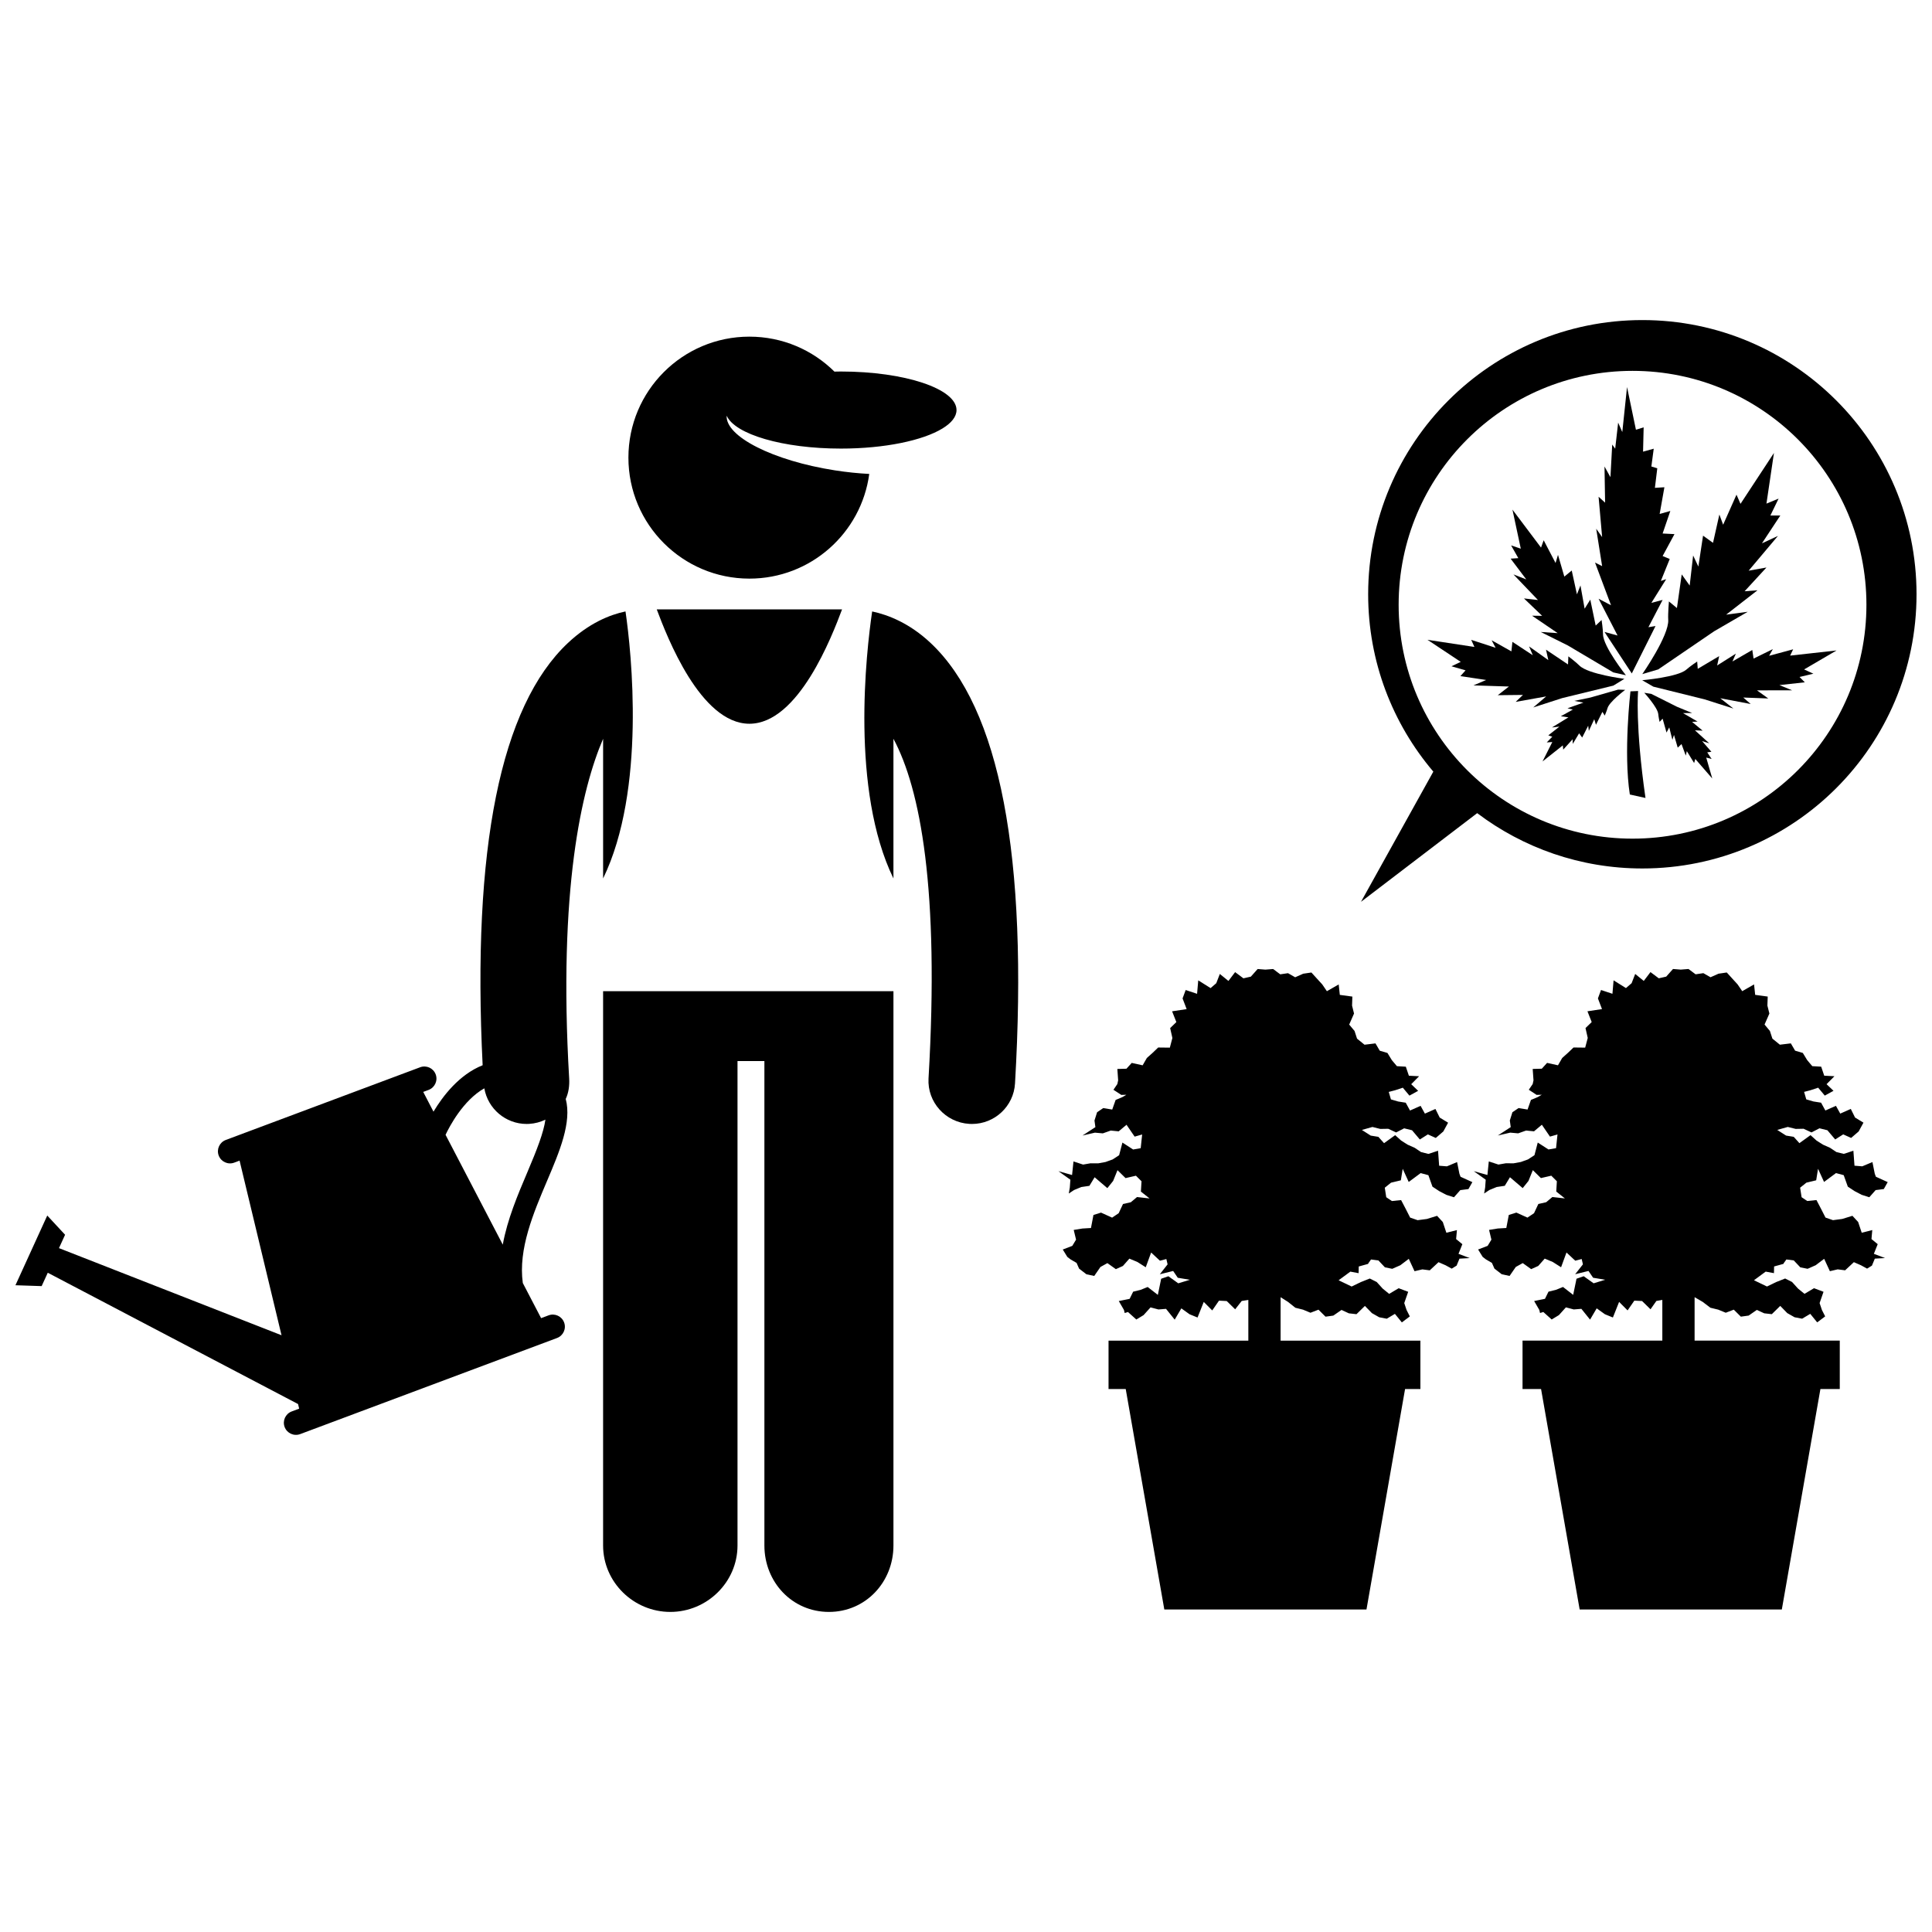
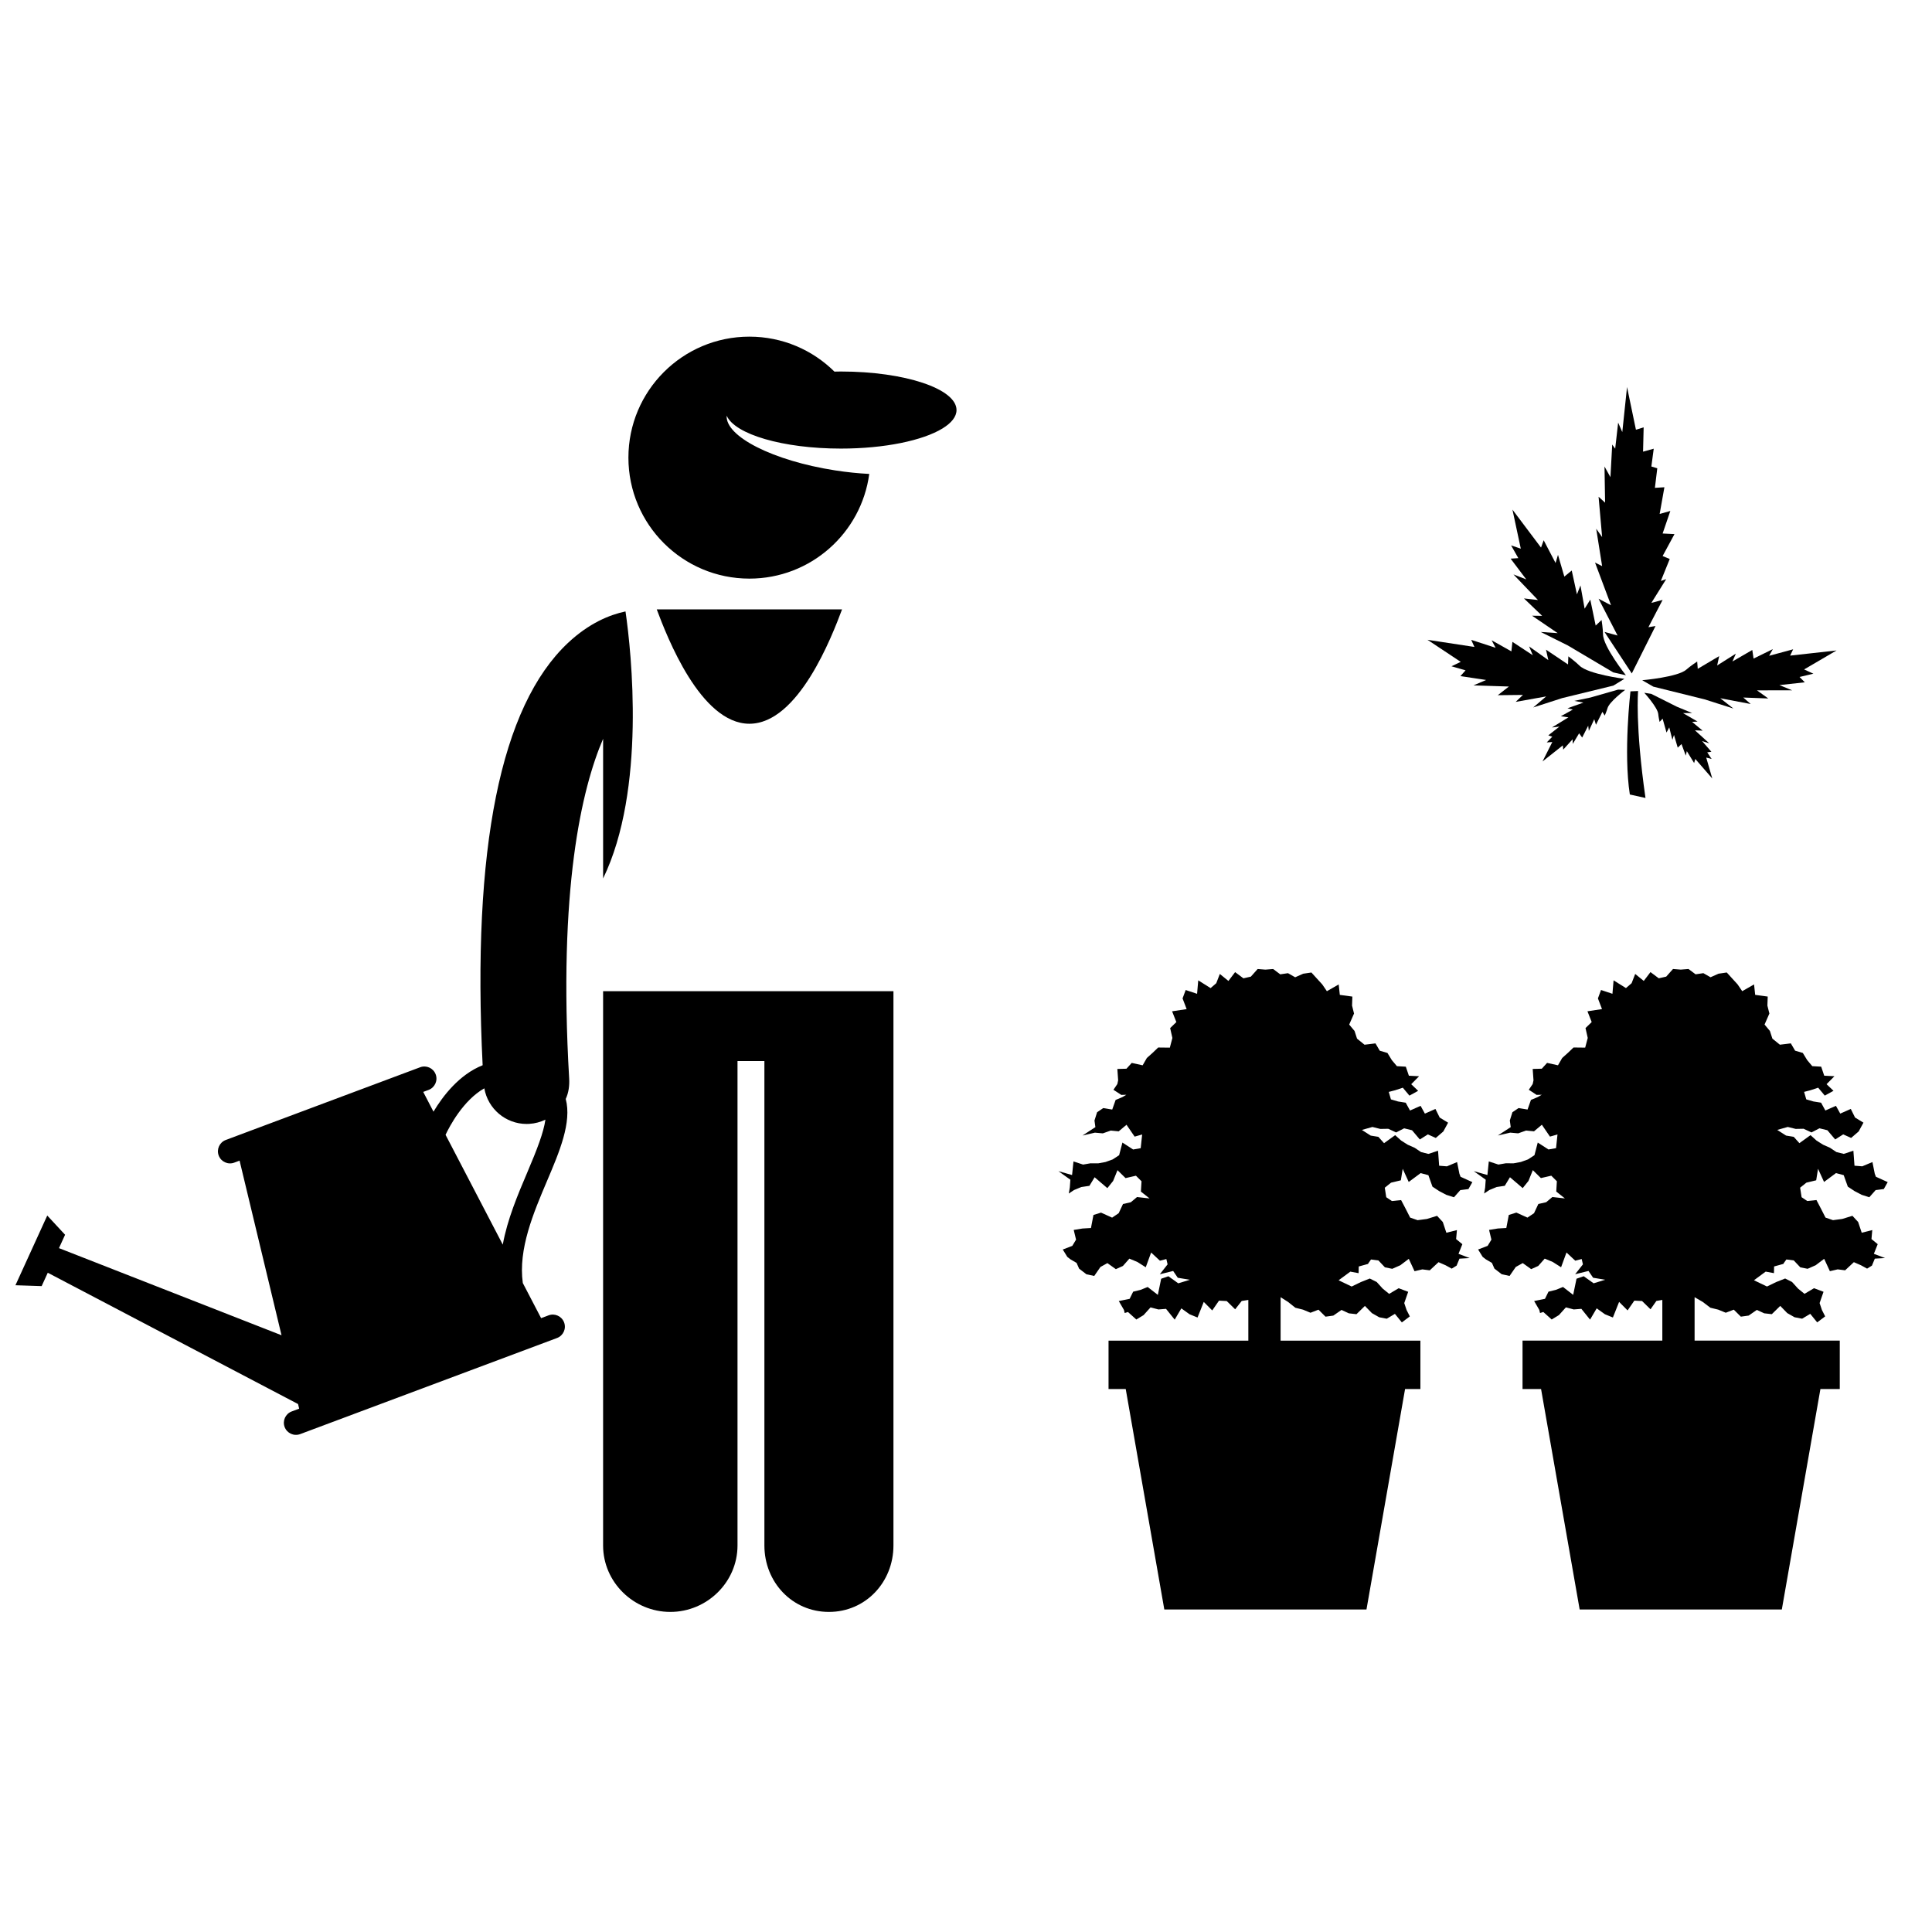
<svg xmlns="http://www.w3.org/2000/svg" width="800px" height="800px" version="1.1" viewBox="144 144 512 512">
  <defs>
    <clipPath id="b">
      <path d="m148.09 306h163.91v219h-163.91z" />
    </clipPath>
    <clipPath id="a">
      <path d="m504 228h147.9v155h-147.9z" />
    </clipPath>
  </defs>
  <path d="m427.51 458.71-0.273 1.586 1.387-0.922 1.945-0.801 2.137-0.316 1.379-2.273 3.375 2.883 1.527-1.902 1.16-2.859 2.137 2.102 2.75-0.633 1.48 1.473-0.164 2.731 2.297 1.82-3.324-0.371-1.641 1.375-2.078 0.473-1.141 2.434-1.742 1.176-2.941-1.332-2.004 0.625-0.66 3.457-2.246 0.133-2.324 0.375 0.621 2.578-1 1.648-2.523 0.965 1.203 1.953 0.875 0.676 1.582 0.918 0.664 1.516 1.953 1.504 2.062 0.438 1.645-2.379 1.844-1.023 2.238 1.602 1.871-0.844 1.715-1.945 2.133 0.891 2.203 1.398 1.43-3.91 2.328 2.172 1.703-0.445 0.328 1.414-2.059 2.621 3.535-0.871 1.223 1.801 3.203 0.531-3.07 0.941-2.625-1.875-1.91 0.664-0.879 4.277-2.695-2.094-1.883 0.762-1.965 0.484-0.934 1.898-2.871 0.582 1.367 2.359 0.199 0.82 0.863-0.277 2.219 1.992 1.922-1.168 1.844-2.047 2.086 0.551 2.019-0.16 2.297 2.859 1.758-2.988 2.18 1.562 2.113 0.863 1.648-4.137 2.246 2.258 1.793-2.59 2.047 0.102 2.238 2.191 1.734-2.211 1.754-0.273v10.789h-37.047v12.824h4.555l10.227 58.422h53.574l10.227-58.422h4.062v-12.824h-37.047v-11.512l1.957 1.242 1.961 1.555 2.027 0.504 1.973 0.82 2.121-0.816 1.867 1.855 2.066-0.285 2.172-1.504 1.945 0.902 2.019 0.227 2.234-2.191 1.859 1.91 1.934 1.098 2 0.383 2.16-1.285 1.836 2.262 2.113-1.59-0.855-1.691-0.621-1.836 1.043-2.992-2.519-0.949-2.523 1.496-1.699-1.383-1.598-1.762-1.836-0.922-2.367 0.941-2.441 1.18-3.453-1.656 3.109-2.293 2.191 0.41 0.035-1.773 2.562-0.707-0.098-0.027 0.789-1.121 1.965 0.258 1.723 1.828 1.941 0.387 2.137-0.945 2.246-1.699 1.52 3.281 2.074-0.488 1.961 0.254 2.32-2.16 1.887 0.824 1.613 0.887 1.293-0.797 0.758-1.848 2.719-0.156-2.973-1.121 1.02-2.559-1.652-1.355 0.215-2.379-2.801 0.703-0.941-2.84-1.52-1.645-2.699 0.832-2.457 0.324-1.98-0.688-1.188-2.332-1.211-2.309-2.434 0.254-1.5-1.012-0.391-2.519 1.66-1.336 2.598-0.625 0.492-3.051 1.594 3.488 3.164-2.348 2.047 0.551 1.082 3.039 1.797 1.188 1.883 0.984 2.019 0.641 1.676-1.895 2.164-0.277 1.035-1.84-3.129-1.422-0.305-0.812-0.617-3.082-2.691 1.133-2.062-0.164-0.289-3.973-2.551 0.84-1.949-0.484-1.707-1.141-1.832-0.809-1.727-1.094-1.598-1.438-2.945 2.125-1.508-1.68-2.023-0.328-2.344-1.5 2.797-0.789 2.086 0.52 2.106-0.039 2.086 0.973 2.121-1.094 2.098 0.516 2.066 2.441 2.129-1.348 2.098 0.945 1.996-1.719 1.266-2.328-2.227-1.359-1.129-2.281-2.793 1.238-1.141-2.062-2.801 1.242-1.141-2.074-2.019-0.32-1.898-0.555-0.578-1.984 1.68-0.438 2.047-0.676 1.75 2.098 2.312-1.27-1.84-1.754 2.09-2.113-2.707-0.137-0.809-2.394-2.359-0.137-1.352-1.605-1.156-1.895-2.043-0.602-1.133-1.938-2.902 0.352-1.984-1.609-0.66-2.035-1.418-1.695 1.281-2.922-0.523-2.106 0.082-2.387-3.324-0.453-0.297-2.769-3.129 1.793-1.234-1.805-1.391-1.52-1.48-1.629-2.18 0.32-2.121 0.945-1.902-1.086-2.055 0.305-1.875-1.41-2.059 0.164-2.051-0.164-1.805 2.023-1.969 0.445-2.199-1.645-1.773 2.34-2.277-1.852-0.949 2.453-1.5 1.297-3.273-2.055-0.309 3.566-3.023-1.004-0.824 2.227 1.082 2.832-3.856 0.582 1.129 2.856-1.645 1.59 0.594 2.621-0.676 2.562-3.09-0.035-1.477 1.414-1.523 1.359-1.121 1.945-2.887-0.637-1.402 1.539-2.41 0.066 0.211 3.019-0.215 0.98-1.031 1.516 2.078 1.359 1.352-0.035-1.059 0.613-1.797 0.758-0.898 2.547-2.383-0.391-1.629 1.105-0.691 2.191 0.242 1.75-3.414 2.227 3.285-0.762 2.102 0.188 2.094-0.742 2.102 0.207 2.078-1.746 2.152 3.144 1.992-0.566-0.383 3.629-2.008 0.348-2.836-1.836-0.875 3.348-1.719 1.125-1.891 0.68-1.93 0.352-2.051-0.012-1.961 0.34-2.543-0.832-0.375 3.602-3.617-1.023 3.168 2.266z" />
  <path d="m625.31 456.79 0.488-3.051 1.594 3.488 3.168-2.348 2.043 0.551 1.086 3.039 1.797 1.188 1.883 0.984 2.019 0.641 1.676-1.895 2.164-0.277 1.035-1.84-3.133-1.422-0.301-0.812-0.617-3.082-2.695 1.133-2.059-0.164-0.293-3.973-2.547 0.84-1.949-0.484-1.711-1.141-1.828-0.809-1.73-1.094-1.594-1.438-2.945 2.125-1.508-1.68-2.023-0.328-2.344-1.5 2.793-0.789 2.09 0.52 2.106-0.039 2.086 0.973 2.117-1.094 2.102 0.516 2.066 2.441 2.125-1.348 2.098 0.945 1.996-1.719 1.27-2.328-2.227-1.359-1.129-2.281-2.793 1.238-1.145-2.062-2.801 1.242-1.137-2.074-2.019-0.32-1.902-0.555-0.578-1.984 1.684-0.438 2.047-0.676 1.75 2.098 2.312-1.27-1.844-1.754 2.09-2.113-2.703-0.137-0.809-2.394-2.359-0.137-1.352-1.605-1.156-1.895-2.043-0.602-1.133-1.938-2.902 0.352-1.984-1.609-0.66-2.035-1.418-1.695 1.281-2.922-0.527-2.106 0.086-2.387-3.324-0.453-0.297-2.769-3.133 1.793-1.234-1.805-1.387-1.52-1.48-1.629-2.18 0.32-2.121 0.945-1.902-1.086-2.055 0.305-1.879-1.41-2.055 0.164-2.051-0.164-1.805 2.023-1.969 0.445-2.199-1.645-1.777 2.34-2.273-1.852-0.949 2.453-1.5 1.297-3.277-2.055-0.305 3.566-3.023-1.004-0.824 2.227 1.082 2.832-3.856 0.582 1.125 2.856-1.641 1.59 0.594 2.621-0.68 2.562-3.09-0.035-1.477 1.414-1.52 1.359-1.121 1.945-2.887-0.637-1.402 1.539-2.414 0.066 0.215 3.019-0.215 0.98-1.031 1.516 2.074 1.359 1.355-0.035-1.059 0.613-1.801 0.758-0.898 2.547-2.379-0.391-1.633 1.105-0.688 2.191 0.242 1.75-3.414 2.227 3.285-0.762 2.102 0.188 2.094-0.742 2.102 0.207 2.078-1.746 2.148 3.144 1.996-0.566-0.383 3.629-2.012 0.348-2.836-1.836-0.871 3.348-1.723 1.125-1.891 0.68-1.926 0.352-2.051-0.012-1.965 0.34-2.543-0.832-0.371 3.602-3.621-1.023 3.172 2.266-0.148 2.074-0.273 1.586 1.387-0.922 1.945-0.801 2.137-0.316 1.379-2.273 3.375 2.883 1.527-1.902 1.156-2.859 2.141 2.102 2.75-0.633 1.48 1.473-0.164 2.731 2.293 1.82-3.32-0.371-1.641 1.375-2.078 0.473-1.141 2.434-1.742 1.176-2.941-1.332-2.004 0.625-0.66 3.457-2.25 0.133-2.32 0.375 0.621 2.578-1 1.648-2.527 0.965 1.207 1.953 0.875 0.676 1.578 0.918 0.668 1.516 1.949 1.504 2.066 0.438 1.645-2.379 1.844-1.023 2.234 1.602 1.875-0.844 1.715-1.945 2.129 0.891 2.207 1.398 1.43-3.91 2.324 2.172 1.703-0.445 0.332 1.414-2.062 2.621 3.535-0.871 1.227 1.801 3.203 0.531-3.07 0.941-2.629-1.875-1.906 0.664-0.883 4.277-2.691-2.094-1.883 0.762-1.969 0.484-0.93 1.898-2.871 0.582 1.367 2.359 0.195 0.82 0.867-0.277 2.219 1.992 1.922-1.168 1.844-2.047 2.086 0.551 2.016-0.16 2.301 2.859 1.758-2.988 2.18 1.562 2.113 0.863 1.648-4.137 2.246 2.258 1.789-2.59 2.047 0.102 2.242 2.191 1.555-2.211 1.574-0.273v10.789h-37.047v12.824h4.91l10.227 58.422h53.578l10.227-58.422h5.129v-12.824h-38.473v-11.512l2.137 1.242 2.051 1.555 2.07 0.504 2 0.82 2.129-0.816 1.871 1.855 2.066-0.285 2.176-1.504 1.949 0.902 2.016 0.227 2.234-2.191 1.859 1.91 1.938 1.098 2 0.383 2.156-1.285 1.836 2.262 2.117-1.59-0.859-1.691-0.617-1.836 1.039-2.992-2.519-0.949-2.519 1.496-1.703-1.383-1.598-1.762-1.832-0.922-2.371 0.941-2.438 1.18-3.453-1.656 3.109-2.293 2.188 0.41 0.039-1.773 2.559-0.707-0.098-0.027 0.793-1.121 1.961 0.258 1.727 1.828 1.938 0.387 2.141-0.945 2.246-1.699 1.516 3.281 2.074-0.488 1.965 0.254 2.316-2.16 1.887 0.824 1.617 0.887 1.289-0.797 0.762-1.848 2.715-0.156-2.969-1.121 1.02-2.559-1.652-1.355 0.211-2.379-2.797 0.703-0.945-2.84-1.52-1.645-2.699 0.832-2.453 0.324-1.98-0.688-1.191-2.332-1.207-2.309-2.434 0.254-1.504-1.012-0.391-2.519 1.664-1.336z" />
  <path d="m342.6 406.67h-38.773v146.89c0 9.73 8.082 17.617 17.809 17.617 9.73 0 17.812-7.883 17.812-17.617v-128.37h7.125v128.37c0 9.73 7.371 17.617 17.098 17.617 9.73 0 17.102-7.883 17.102-17.617v-146.89z" />
  <path d="m342.6 335.8c12.984 0 21.879-23.18 24.551-30.305h-49.105c2.676 7.125 11.57 30.305 24.555 30.305z" />
-   <path d="m380.77 376.8v-37.016c7.125 13.246 12.227 39.938 9.301 90.008-0.367 6.285 4.519 11.68 10.805 12.047 0.227 0.012 0.496 0.02 0.723 0.02 5.992 0 11.039-4.676 11.391-10.734 3.523-60.199-3.996-99.473-22.367-116.73-5.609-5.273-11.309-7.473-15.492-8.355-1.59 10.84-5.758 47.277 5.641 70.766z" />
  <path d="m342.6 297.34c16.242 0 29.652-12.078 31.762-27.742-2.891-0.148-5.941-0.457-9.078-0.945-16.414-2.551-29.07-8.984-28.707-14.492 2.172 4.93 14.879 8.719 30.273 8.719 11.617 0 21.727-2.156 26.918-5.332 2.371-1.449 3.719-3.109 3.719-4.879 0-5.641-13.719-10.215-30.637-10.215-0.578 0-1.145 0.02-1.715 0.027-5.789-5.727-13.75-9.266-22.539-9.266-17.707 0-32.059 14.355-32.059 32.059 0.004 17.715 14.359 32.066 32.062 32.066z" />
  <g clip-path="url(#b)">
    <path d="m156.66 481.29 66.328 34.797 0.293 1.223-1.973 0.738c-1.656 0.621-2.5 2.469-1.879 4.125 0.621 1.656 2.469 2.5 4.125 1.879l68.062-25.465c1.656-0.621 2.5-2.469 1.879-4.125-0.621-1.656-2.469-2.5-4.125-1.879l-1.973 0.738-4.848-9.305c-1.25-9 2.824-18.594 6.453-27.129 3.254-7.648 6.57-15.473 4.922-21.652 0.762-1.648 1.027-3.504 0.91-5.441-2.93-50.07 3.297-76.758 8.996-90.008v37.016c11.398-23.488 7.523-59.922 5.934-70.766-4.184 0.883-9.641 3.082-15.254 8.352-17.875 16.797-25.453 54.441-22.605 111.91-6.211 2.469-10.57 8.191-13.027 12.305l-2.719-5.234 1.418-0.527c1.66-0.621 2.504-2.469 1.883-4.125-0.621-1.66-2.469-2.5-4.125-1.879l-51.5 19.266c-1.656 0.621-2.5 2.465-1.879 4.125 0.621 1.656 2.469 2.5 4.125 1.879l1.41-0.527 11.117 46.277-58.977-23.09 1.617-3.543-4.723-5.094-8.43 18.473 6.945 0.23zm115.69-48.875c0.938 5.418 5.656 9.445 11.211 9.445 0.223 0 0.449-0.004 0.676-0.02 1.543-0.09 2.996-0.488 4.305-1.121-0.48 3.391-2.199 7.856-4.789 13.941-2.551 6.004-5.297 12.488-6.512 19.18l-15.164-29.105c1.004-2.133 4.621-9.109 10.273-12.32z" />
  </g>
  <g clip-path="url(#a)">
-     <path d="m535.47 359.49c12.176 9.199 27.332 14.664 43.766 14.664 40.133 0 72.664-32.531 72.664-72.664 0.004-40.133-32.531-72.668-72.66-72.668-40.133 0-72.664 32.531-72.664 72.664 0 17.93 6.508 34.332 17.27 47.004l-19.168 34.5zm-20.816-55.223c0-34.23 27.75-61.984 61.984-61.984 34.23 0 61.984 27.75 61.984 61.984 0 34.23-27.75 61.984-61.984 61.984-34.238 0-61.984-27.75-61.984-61.984z" />
-   </g>
+     </g>
  <path d="m528.66 320.57 3.731 1.078-1.367 1.527 6.816 1.027-3.352 1.43 9.387 0.305-2.949 2.297 6.672-0.074-1.93 1.848 8.082-1.449-3.426 2.918 7.633-2.465 13.598-3.32 2.926-1.797s-9.645-1.215-11.922-3.516c-0.938-0.949-2.93-2.445-2.93-2.445l-0.09 2.148-5.832-3.914 0.613 2.766-5.098-3.629 0.98 2.336-5.398-3.547-0.273 2.523-5.231-2.941 1.047 1.992-6.465-2.106 0.852 1.883-12.445-1.898 8.82 5.852z" />
  <path d="m565.49 328.85-4.277 0.895 2.406 0.457-4.215 1.496 1.41 0.352-3.176 1.766 2.012 0.289-4.359 2.68 1.973-0.227-2.949 2.324 1.059 0.352-1.473 1.516 1.477-0.105-2.594 5.148 5.379-4.258 0.105 1.121 2.492-2.742 0.043 1.227 1.68-2.805 0.809 1.121 1.598-3.137 0.168 1.371 1.434-3.094 0.457 1.477 1.703-3.426 0.621 0.992s0.539-1.246 0.727-1.945c0.457-1.703 4.691-4.879 4.691-4.879l-1.871-0.062z" />
  <path d="m597.6 345.14-1.168-1.762 1.105-0.152-2.465-2.832 1.898 0.59-3.789-3.441 2.035 0.086-2.797-2.324 1.453-0.086-3.867-2.25 2.449-0.004-4.039-1.668-6.816-3.418-1.848-0.285s3.574 3.906 3.707 5.664c0.055 0.723 0.352 2.047 0.352 2.047l0.797-0.859 1.039 3.684 0.723-1.363 0.836 3.305 0.418-1.316 0.992 3.379 1.004-0.953 1.133 3.066 0.27-1.195 1.941 3.156 0.309-1.082 4.496 5.18-1.598-5.543z" />
  <path d="m612.84 317.79 0.984-1.766-5.109 2.508-0.34-2.281-5.262 3.047 0.91-2.078-4.957 3.133 0.531-2.477-5.676 3.367-0.152-1.938s-1.934 1.293-2.84 2.121c-2.195 2.012-11.73 2.84-11.73 2.84l2.949 1.703 13.582 3.367 7.641 2.434-3.481-2.727 8.059 1.527-1.965-1.719 6.621 0.25-2.988-2.148 9.309-0.016-3.367-1.379 6.734-0.738-1.398-1.414 3.672-0.867-2.461-1.129 8.594-5.031-12.297 1.367 0.797-1.672z" />
  <path d="m548.48 297.55-3.398-1.324 6.496 6.785-3.711-0.422 4.82 4.613-2.672-0.031 6.789 4.617-4.488-0.309 7.18 3.578 12.039 7.137 3.348 0.758s-6.043-7.613-6.062-10.848c-0.008-1.332-0.383-3.793-0.383-3.793l-1.566 1.469-1.43-6.875-1.496 2.406-1.105-6.16-0.934 2.356-1.379-6.312-1.961 1.613-1.68-5.762-0.645 2.156-3.148-6.027-0.707 1.941-7.57-10.062 2.211 10.352-2.57-0.871 1.914 3.379-2.043 0.133z" />
-   <path d="m586.1 308.27c0.238 4.141-6.871 14.371-6.871 14.371l4.219-1.242 14.82-10.109 8.895-5.16-5.719 0.762 8.309-6.461-3.414 0.258 5.789-6.293-4.715 0.84 7.758-9.211-4.238 1.969 4.867-7.375-2.629-0.004 2.172-4.477-3.215 1.324 1.988-13.426-8.863 13.488-1.062-2.43-3.539 7.965-1-2.707-1.684 7.508-2.641-1.906-1.242 8.191-1.387-2.938-0.91 7.973-2.113-2.957-1.27 8.914-2.125-1.754c0.004 0-0.277 3.18-0.18 4.887z" />
  <path d="m570.94 304.4-3.301-1.727 5.031 9.746-3.461-0.945 7.231 11 6.289-12.57-1.887 0.312 3.769-7.231-2.984 0.785 3.93-6.285-1.414 0.473 2.356-5.816-1.887-0.785 3.144-5.812-3.144-0.16 2.043-5.973-2.828 0.789 1.258-7.074-2.516 0.156 0.629-5.184-1.57-0.473 0.629-4.715-2.828 0.785 0.156-6.445-2.043 0.633-2.359-11.316-1.258 11.941-1.098-2.512-0.785 6.914-0.789-1.102-0.469 8.645-1.574-2.828 0.16 9.586-1.73-1.57 0.941 10.688-1.57-2.203 1.57 9.902-1.883-0.941z" />
  <path d="m578.11 327.13-2.023 0.086s-1.891 16.262-0.164 27.336l4.148 0.918c-2.766-19.223-1.961-28.34-1.961-28.34z" />
</svg>